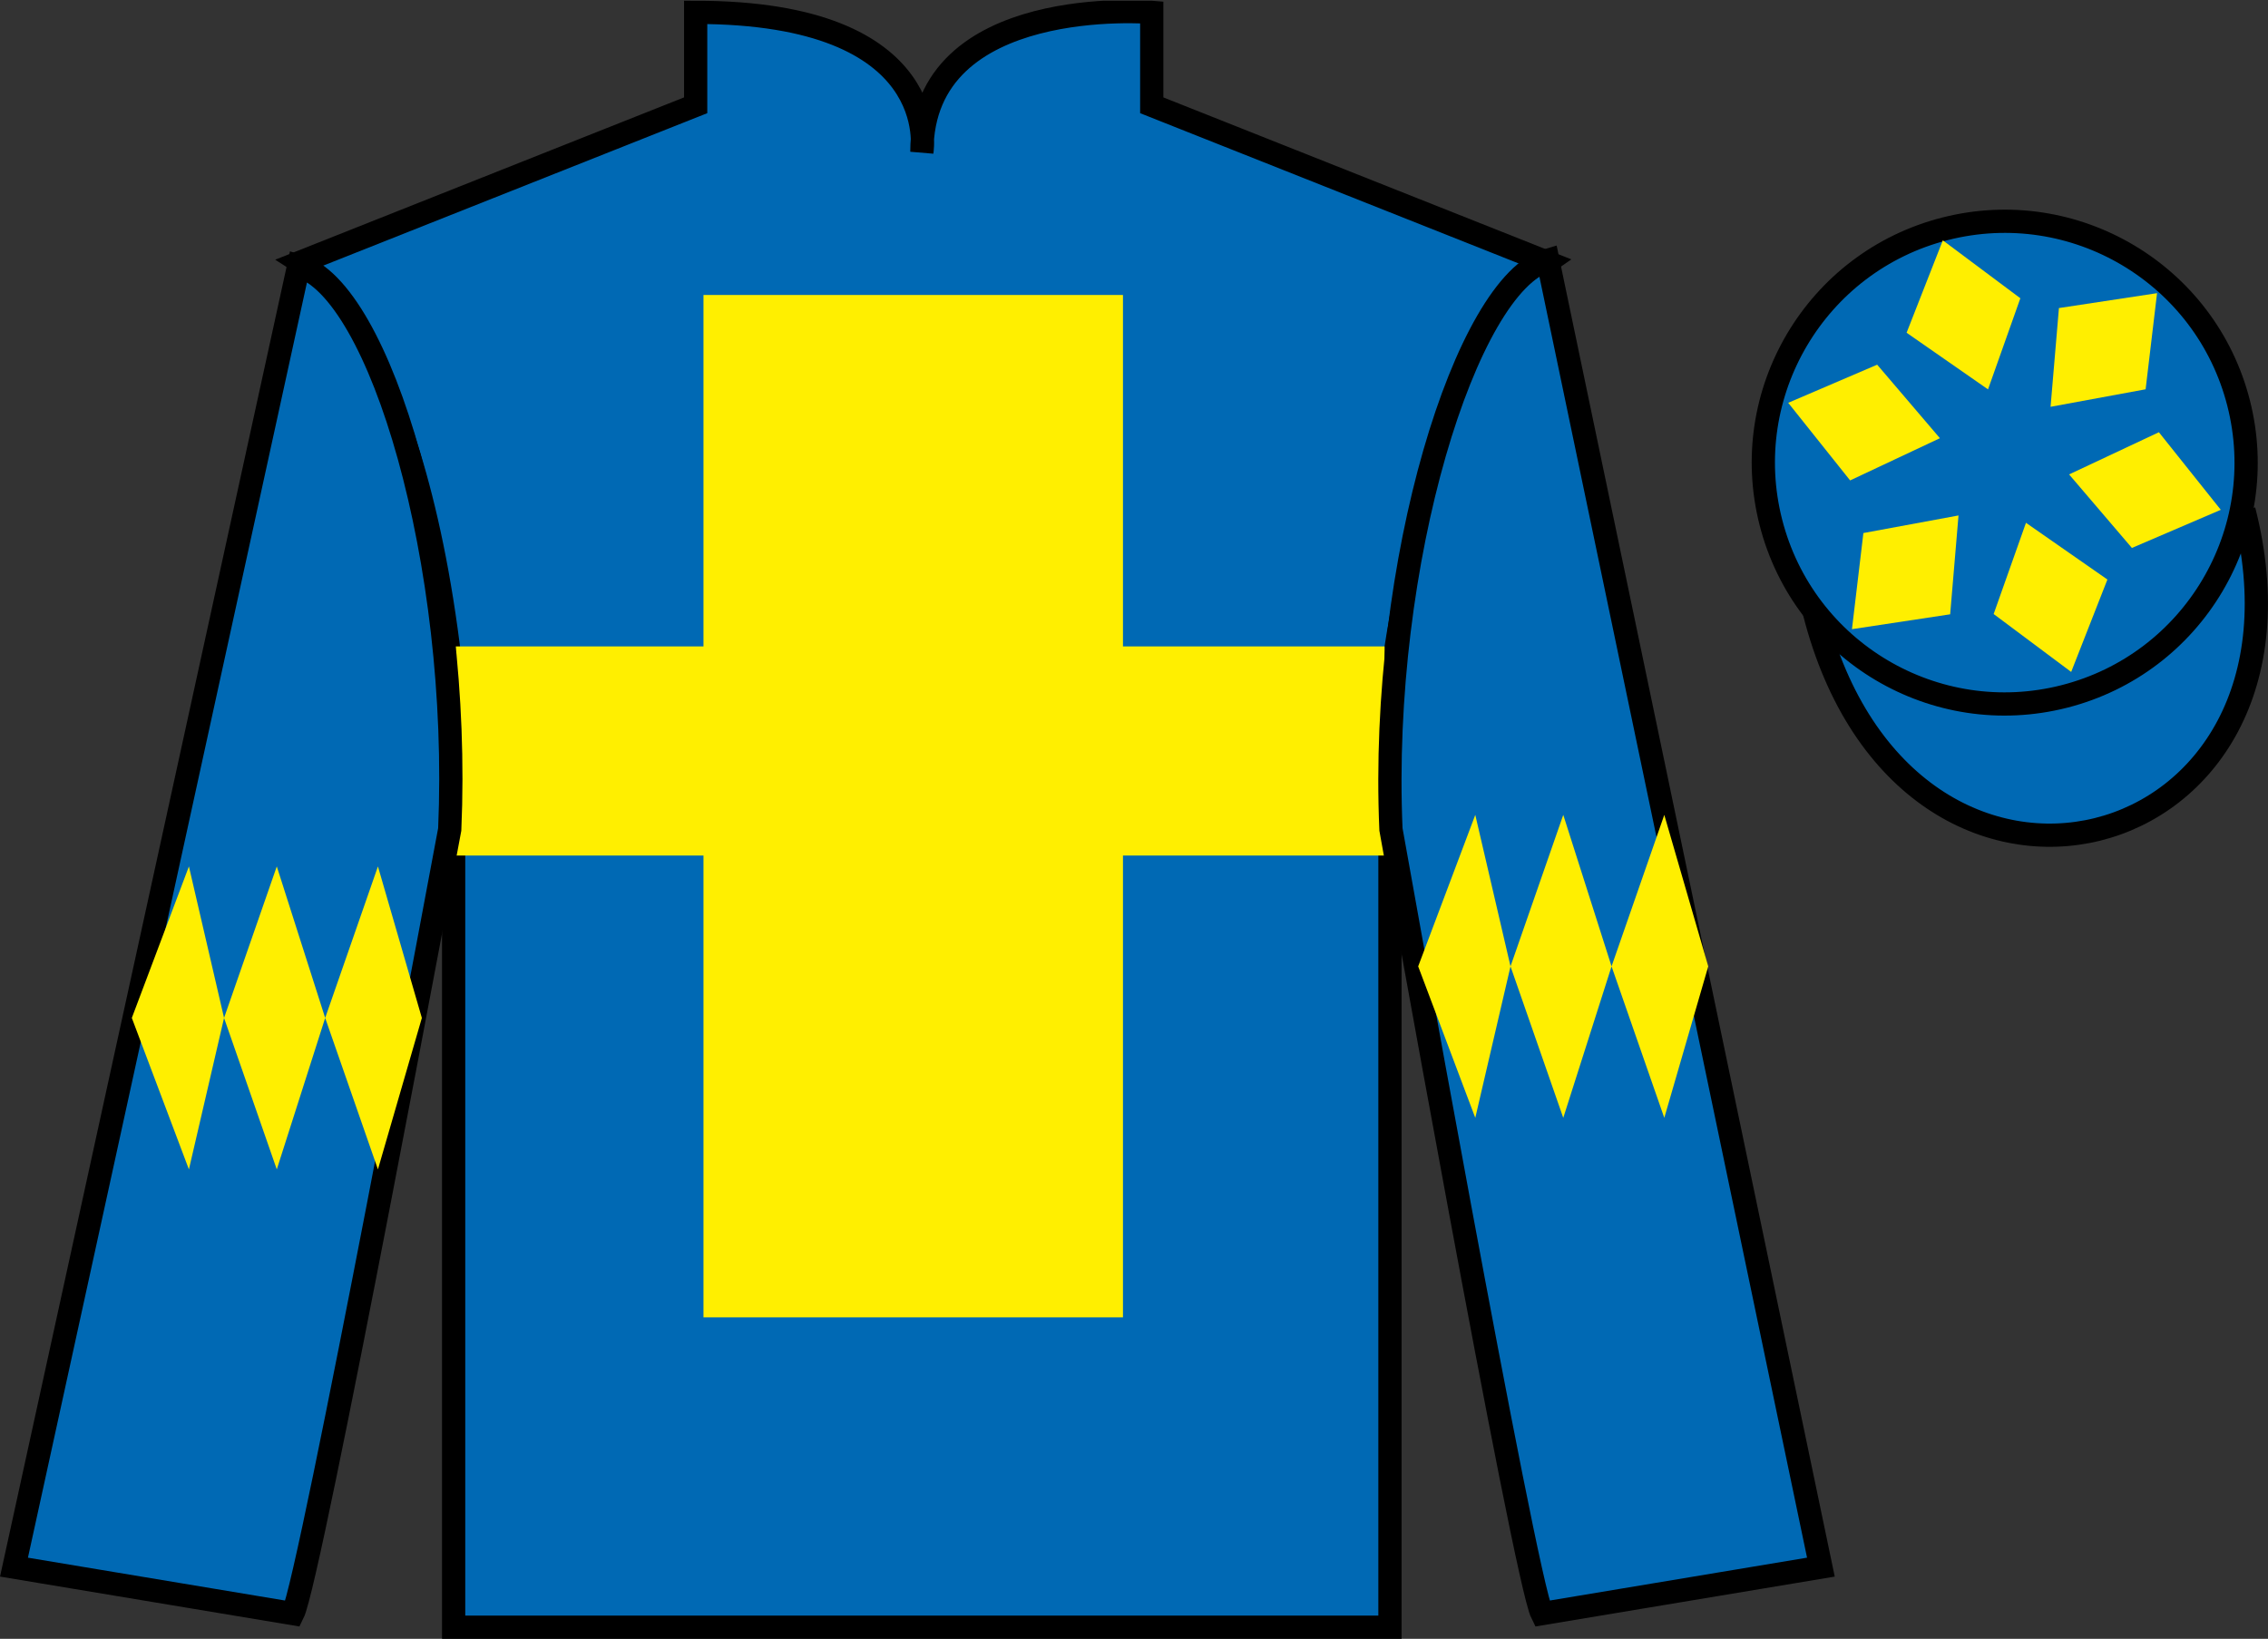
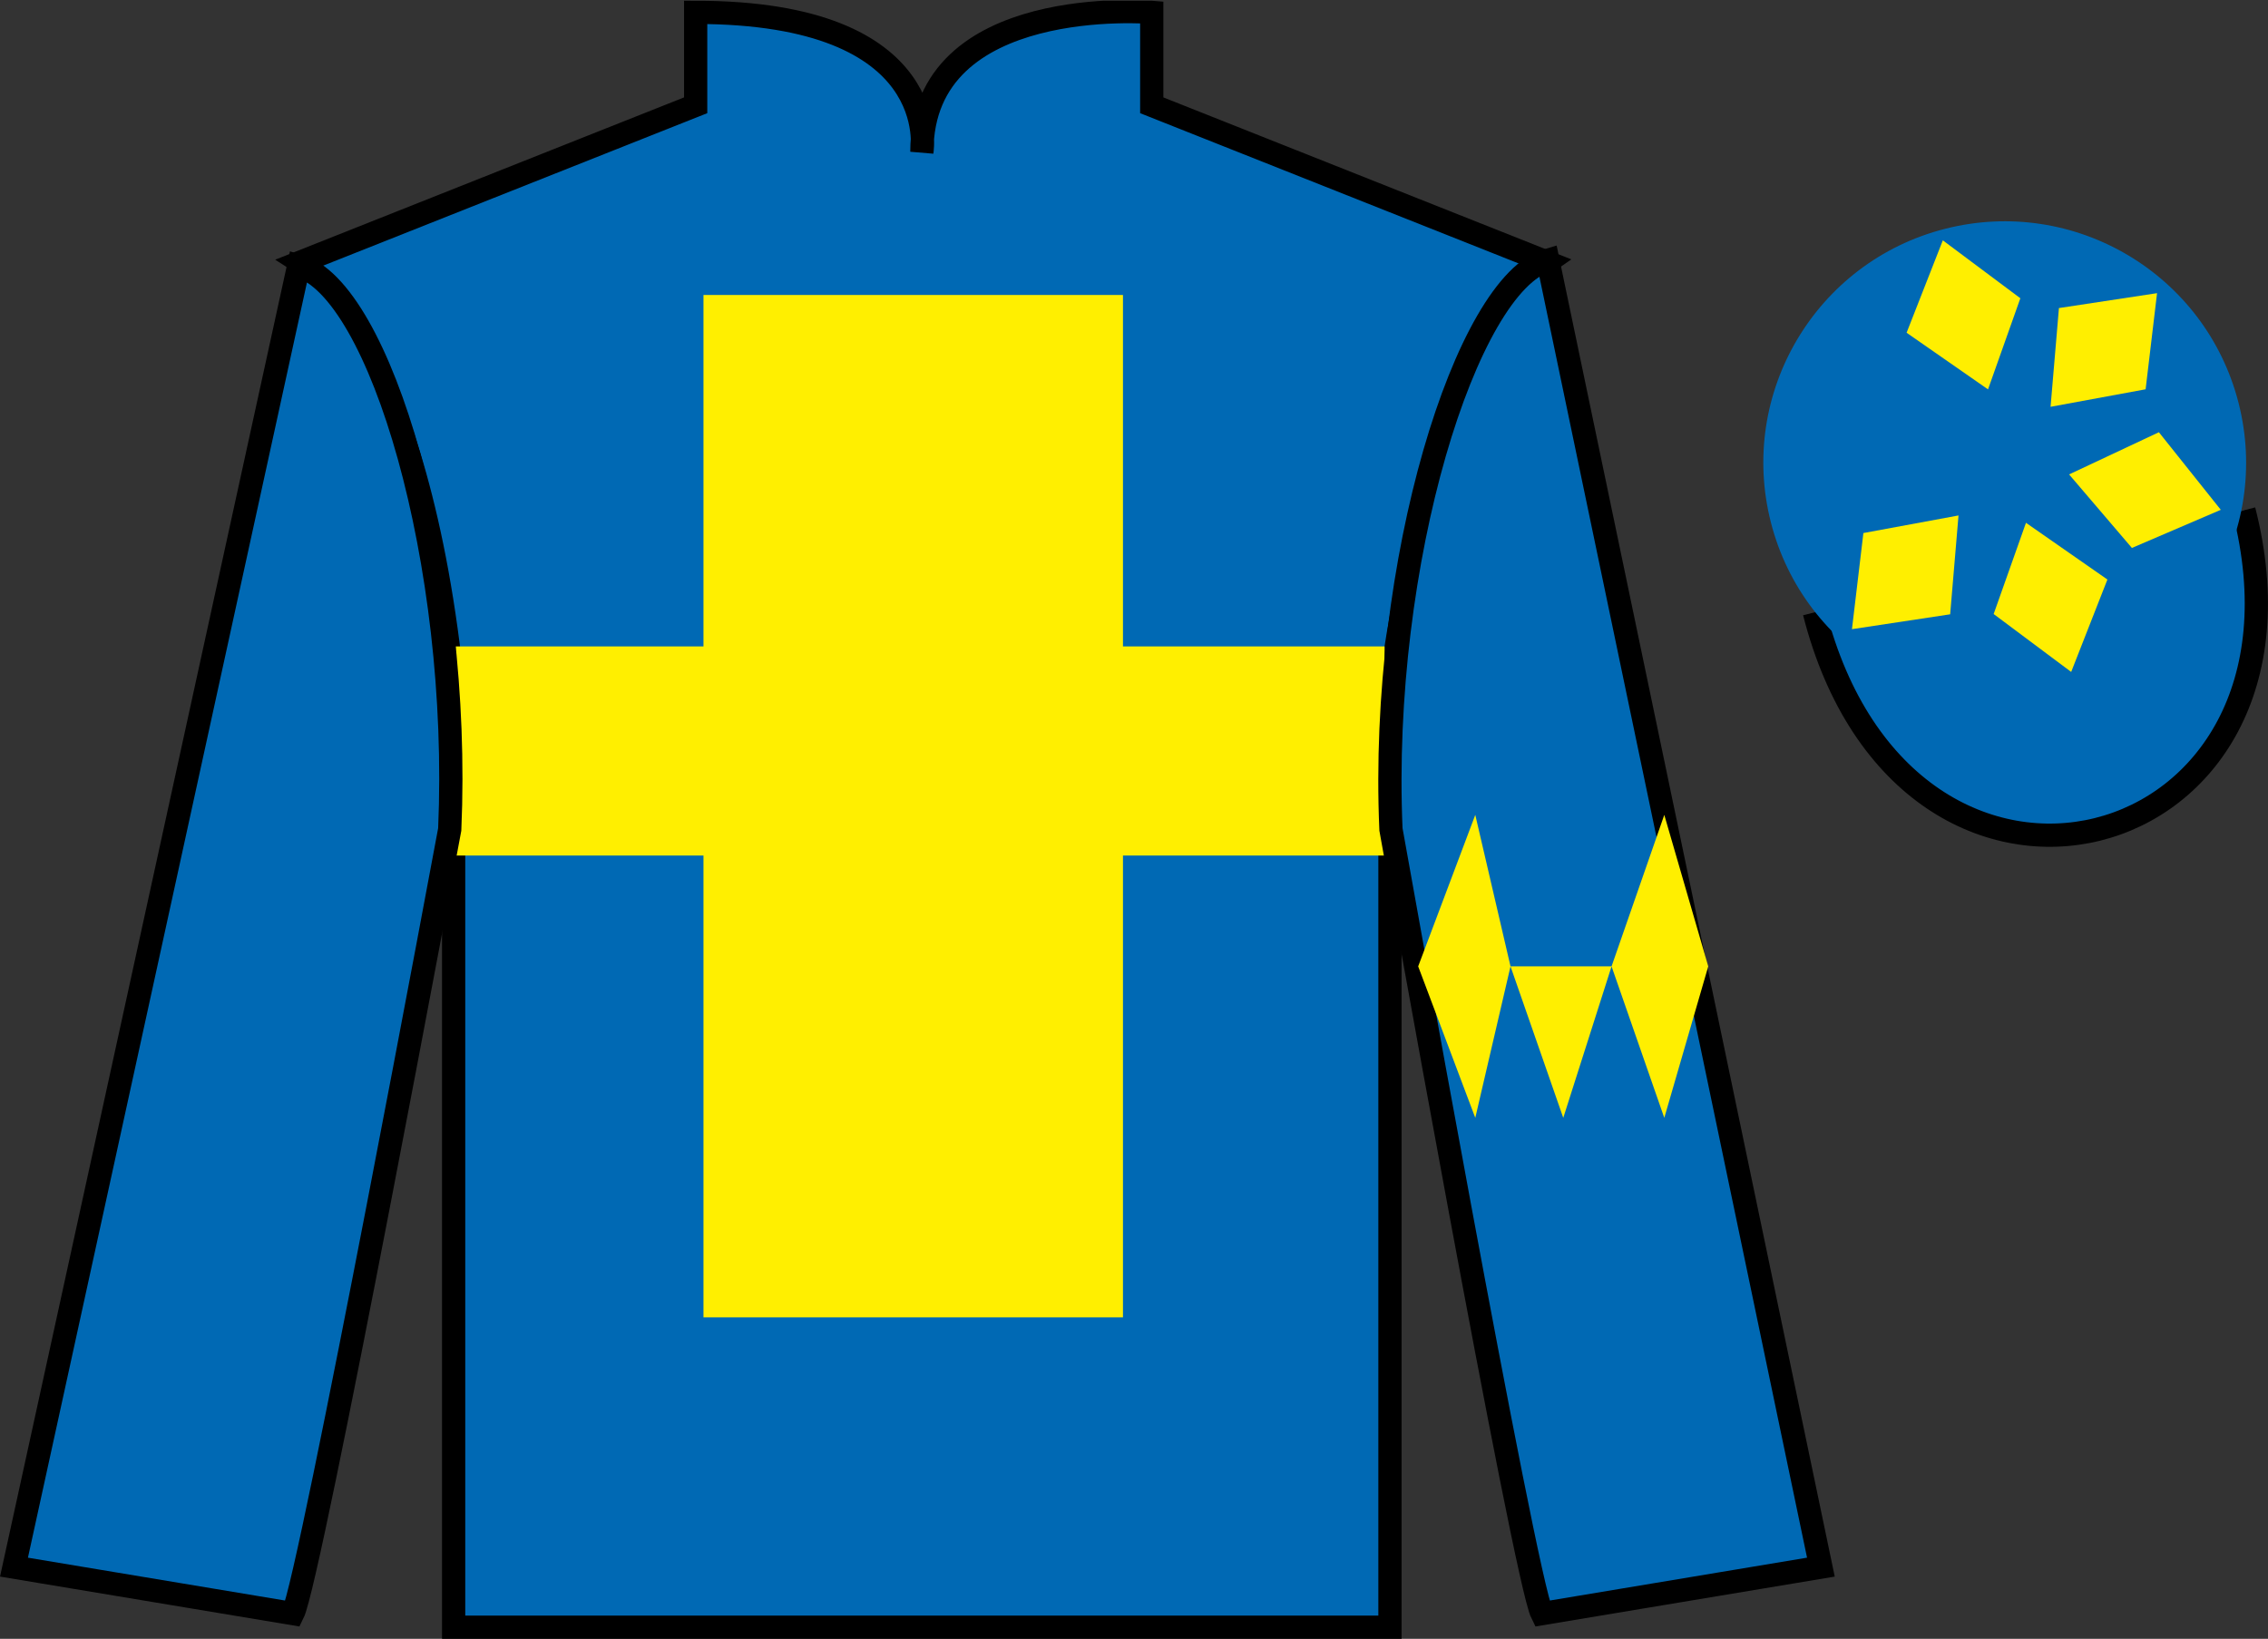
<svg xmlns="http://www.w3.org/2000/svg" width="97.59pt" height="70.53pt" viewBox="0 0 97.59 70.53" version="1.1">
  <rect x="0" y="0" width="97.59" height="70.53" fill="#333333" stroke="none" />
  <defs>
    <clipPath id="clip1">
      <path d="M 0 70.531 L 97.59 70.531 L 97.59 0.031 L 0 0.031 L 0 70.531 Z M 0 70.531 " />
    </clipPath>
  </defs>
  <g id="surface0">
    <g clip-path="url(#clip1)" clip-rule="nonzero">
      <path style=" stroke:none;fill-rule:nonzero;fill:rgb(0%,41.248%,70.611%);fill-opacity:1;" d="M 12.934 11.281 C 12.934 11.281 18.02 14.531 19.52 29.863 C 19.52 29.863 19.52 44.863 19.52 70.031 L 59.809 70.031 L 59.809 29.695 C 59.809 29.695 61.602 14.695 66.559 11.281 L 49.559 4.531 L 49.559 0.531 C 49.559 0.531 39.668 -0.305 39.668 6.531 C 39.668 6.531 40.684 0.531 29.934 0.531 L 29.934 4.531 L 12.934 11.281 " />
      <path style="fill:none;stroke-width:10;stroke-linecap:butt;stroke-linejoin:miter;stroke:rgb(0%,0%,0%);stroke-opacity:1;stroke-miterlimit:4;" d="M 129.336 592.487 C 129.336 592.487 180.195 559.987 195.195 406.667 C 195.195 406.667 195.195 256.667 195.195 4.987 L 598.086 4.987 L 598.086 408.347 C 598.086 408.347 616.016 558.347 665.586 592.487 L 495.586 659.987 L 495.586 699.987 C 495.586 699.987 396.68 708.347 396.68 639.987 C 396.68 639.987 406.836 699.987 299.336 699.987 L 299.336 659.987 L 129.336 592.487 Z M 129.336 592.487 " transform="matrix(0.1,0,0,-0.1,0,70.53)" />
      <path style=" stroke:none;fill-rule:nonzero;fill:rgb(100%,93.507%,0.084%);fill-opacity:1;" d="M 30.27 56.695 L 48.32 56.695 L 48.32 12.695 L 30.27 12.695 L 30.27 56.695 Z M 30.27 56.695 " />
      <path style=" stroke:none;fill-rule:nonzero;fill:rgb(100%,93.507%,0.084%);fill-opacity:1;" d="M 19.605 36.82 L 59.578 36.82 L 59.578 27.82 L 19.605 27.82 L 19.605 36.82 Z M 19.605 36.82 " />
      <path style=" stroke:none;fill-rule:nonzero;fill:rgb(0%,41.248%,70.611%);fill-opacity:1;" d="M 12.602 69.445 C 13.352 67.945 19.352 35.695 19.352 35.695 C 19.852 24.195 16.352 12.445 12.852 11.445 L 0.602 67.445 L 12.602 69.445 " />
      <path style="fill:none;stroke-width:10;stroke-linecap:butt;stroke-linejoin:miter;stroke:rgb(0%,0%,0%);stroke-opacity:1;stroke-miterlimit:4;" d="M 126.016 10.847 C 133.516 25.847 193.516 348.347 193.516 348.347 C 198.516 463.347 163.516 580.847 128.516 590.847 L 6.016 30.847 L 126.016 10.847 Z M 126.016 10.847 " transform="matrix(0.1,0,0,-0.1,0,70.53)" />
      <path style=" stroke:none;fill-rule:nonzero;fill:rgb(0%,41.248%,70.611%);fill-opacity:1;" d="M 78.352 67.445 L 66.602 11.195 C 63.102 12.195 59.352 24.195 59.852 35.695 C 59.852 35.695 65.602 67.945 66.352 69.445 L 78.352 67.445 " />
      <path style="fill:none;stroke-width:10;stroke-linecap:butt;stroke-linejoin:miter;stroke:rgb(0%,0%,0%);stroke-opacity:1;stroke-miterlimit:4;" d="M 783.516 30.847 L 666.016 593.347 C 631.016 583.347 593.516 463.347 598.516 348.347 C 598.516 348.347 656.016 25.847 663.516 10.847 L 783.516 30.847 Z M 783.516 30.847 " transform="matrix(0.1,0,0,-0.1,0,70.53)" />
      <path style="fill-rule:nonzero;fill:rgb(0%,41.248%,70.611%);fill-opacity:1;stroke-width:10;stroke-linecap:butt;stroke-linejoin:miter;stroke:rgb(0%,0%,0%);stroke-opacity:1;stroke-miterlimit:4;" d="M 780.703 441.745 C 820.391 286.12 1004.336 333.698 965.547 485.691 " transform="matrix(0.1,0,0,-0.1,0,70.53)" />
      <path style=" stroke:none;fill-rule:nonzero;fill:rgb(0%,41.248%,70.611%);fill-opacity:1;" d="M 88.828 29.973 C 94.387 28.555 97.742 22.902 96.324 17.344 C 94.906 11.785 89.25 8.43 83.691 9.848 C 78.137 11.266 74.781 16.922 76.199 22.48 C 77.617 28.035 83.27 31.391 88.828 29.973 " />
-       <path style="fill:none;stroke-width:10;stroke-linecap:butt;stroke-linejoin:miter;stroke:rgb(0%,0%,0%);stroke-opacity:1;stroke-miterlimit:4;" d="M 888.281 405.573 C 943.867 419.753 977.422 476.277 963.242 531.862 C 949.062 587.448 892.5 621.003 836.914 606.823 C 781.367 592.644 747.812 536.081 761.992 480.495 C 776.172 424.948 832.695 391.394 888.281 405.573 Z M 888.281 405.573 " transform="matrix(0.1,0,0,-0.1,0,70.53)" />
      <path style=" stroke:none;fill-rule:nonzero;fill:rgb(100%,93.507%,0.084%);fill-opacity:1;" d="M 87.176 22.5 L 85.785 26.426 L 89.121 28.918 L 90.68 24.941 L 87.176 22.5 " />
      <path style=" stroke:none;fill-rule:nonzero;fill:rgb(100%,93.507%,0.084%);fill-opacity:1;" d="M 89.031 20.418 L 91.734 23.582 L 95.559 21.941 L 92.895 18.602 L 89.031 20.418 " />
      <path style=" stroke:none;fill-rule:nonzero;fill:rgb(100%,93.507%,0.084%);fill-opacity:1;" d="M 88.234 17.508 L 92.324 16.754 L 92.816 12.617 L 88.594 13.258 L 88.234 17.508 " />
      <path style=" stroke:none;fill-rule:nonzero;fill:rgb(100%,93.507%,0.084%);fill-opacity:1;" d="M 85.543 16.758 L 86.934 12.836 L 83.598 10.344 L 82.039 14.32 L 85.543 16.758 " />
-       <path style=" stroke:none;fill-rule:nonzero;fill:rgb(100%,93.507%,0.084%);fill-opacity:1;" d="M 83.473 18.859 L 80.773 15.695 L 76.945 17.336 L 79.609 20.676 L 83.473 18.859 " />
      <path style=" stroke:none;fill-rule:nonzero;fill:rgb(100%,93.507%,0.084%);fill-opacity:1;" d="M 84.273 22.184 L 80.18 22.941 L 79.688 27.078 L 83.914 26.438 L 84.273 22.184 " />
-       <path style=" stroke:none;fill-rule:nonzero;fill:rgb(100%,93.507%,0.084%);fill-opacity:1;" d="M 5.672 43.809 L 8.129 37.289 L 9.641 43.809 L 11.91 37.289 L 13.992 43.809 L 16.262 37.289 L 18.152 43.809 L 16.262 50.328 L 13.992 43.809 L 11.91 50.328 L 9.641 43.809 L 8.129 50.328 L 5.672 43.809 " />
-       <path style=" stroke:none;fill-rule:nonzero;fill:rgb(100%,93.507%,0.084%);fill-opacity:1;" d="M 61.023 41.59 L 63.48 35.07 L 64.996 41.59 L 67.266 35.07 L 69.344 41.59 L 71.613 35.07 L 73.504 41.59 L 71.613 48.109 L 69.344 41.59 L 67.266 48.109 L 64.996 41.59 L 63.48 48.109 L 61.023 41.59 " />
+       <path style=" stroke:none;fill-rule:nonzero;fill:rgb(100%,93.507%,0.084%);fill-opacity:1;" d="M 61.023 41.59 L 63.48 35.07 L 64.996 41.59 L 69.344 41.59 L 71.613 35.07 L 73.504 41.59 L 71.613 48.109 L 69.344 41.59 L 67.266 48.109 L 64.996 41.59 L 63.48 48.109 L 61.023 41.59 " />
    </g>
  </g>
</svg>